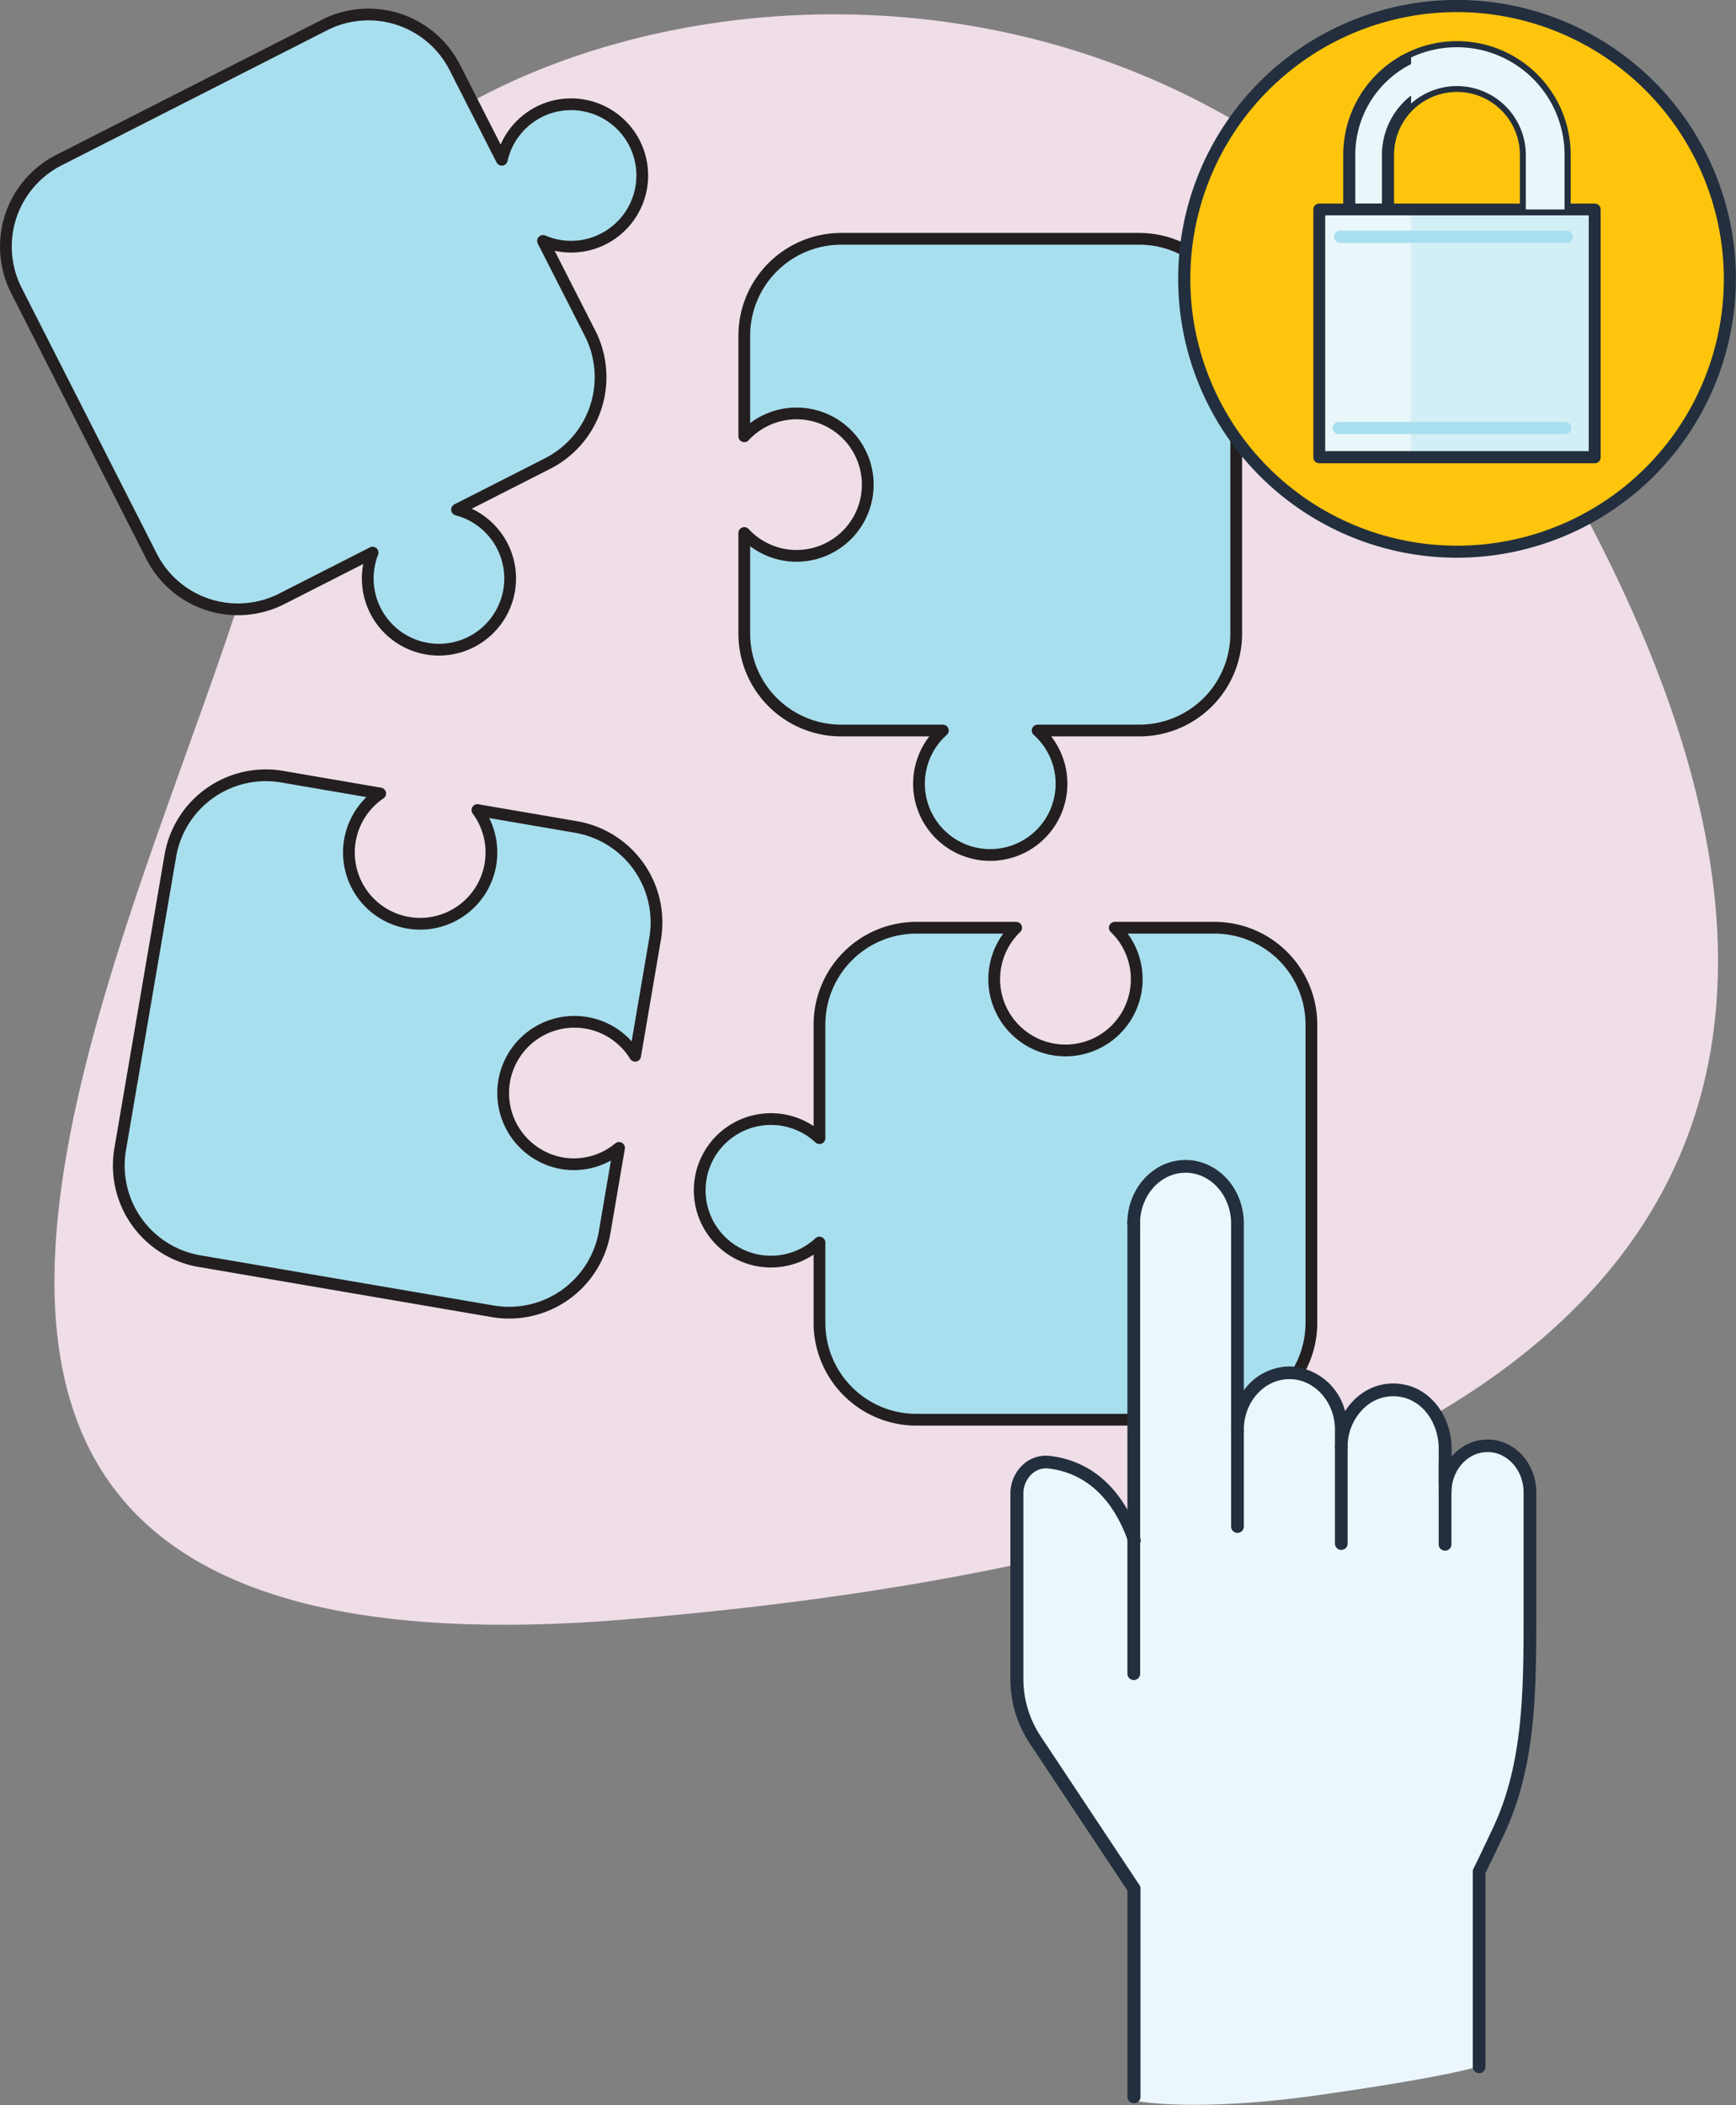
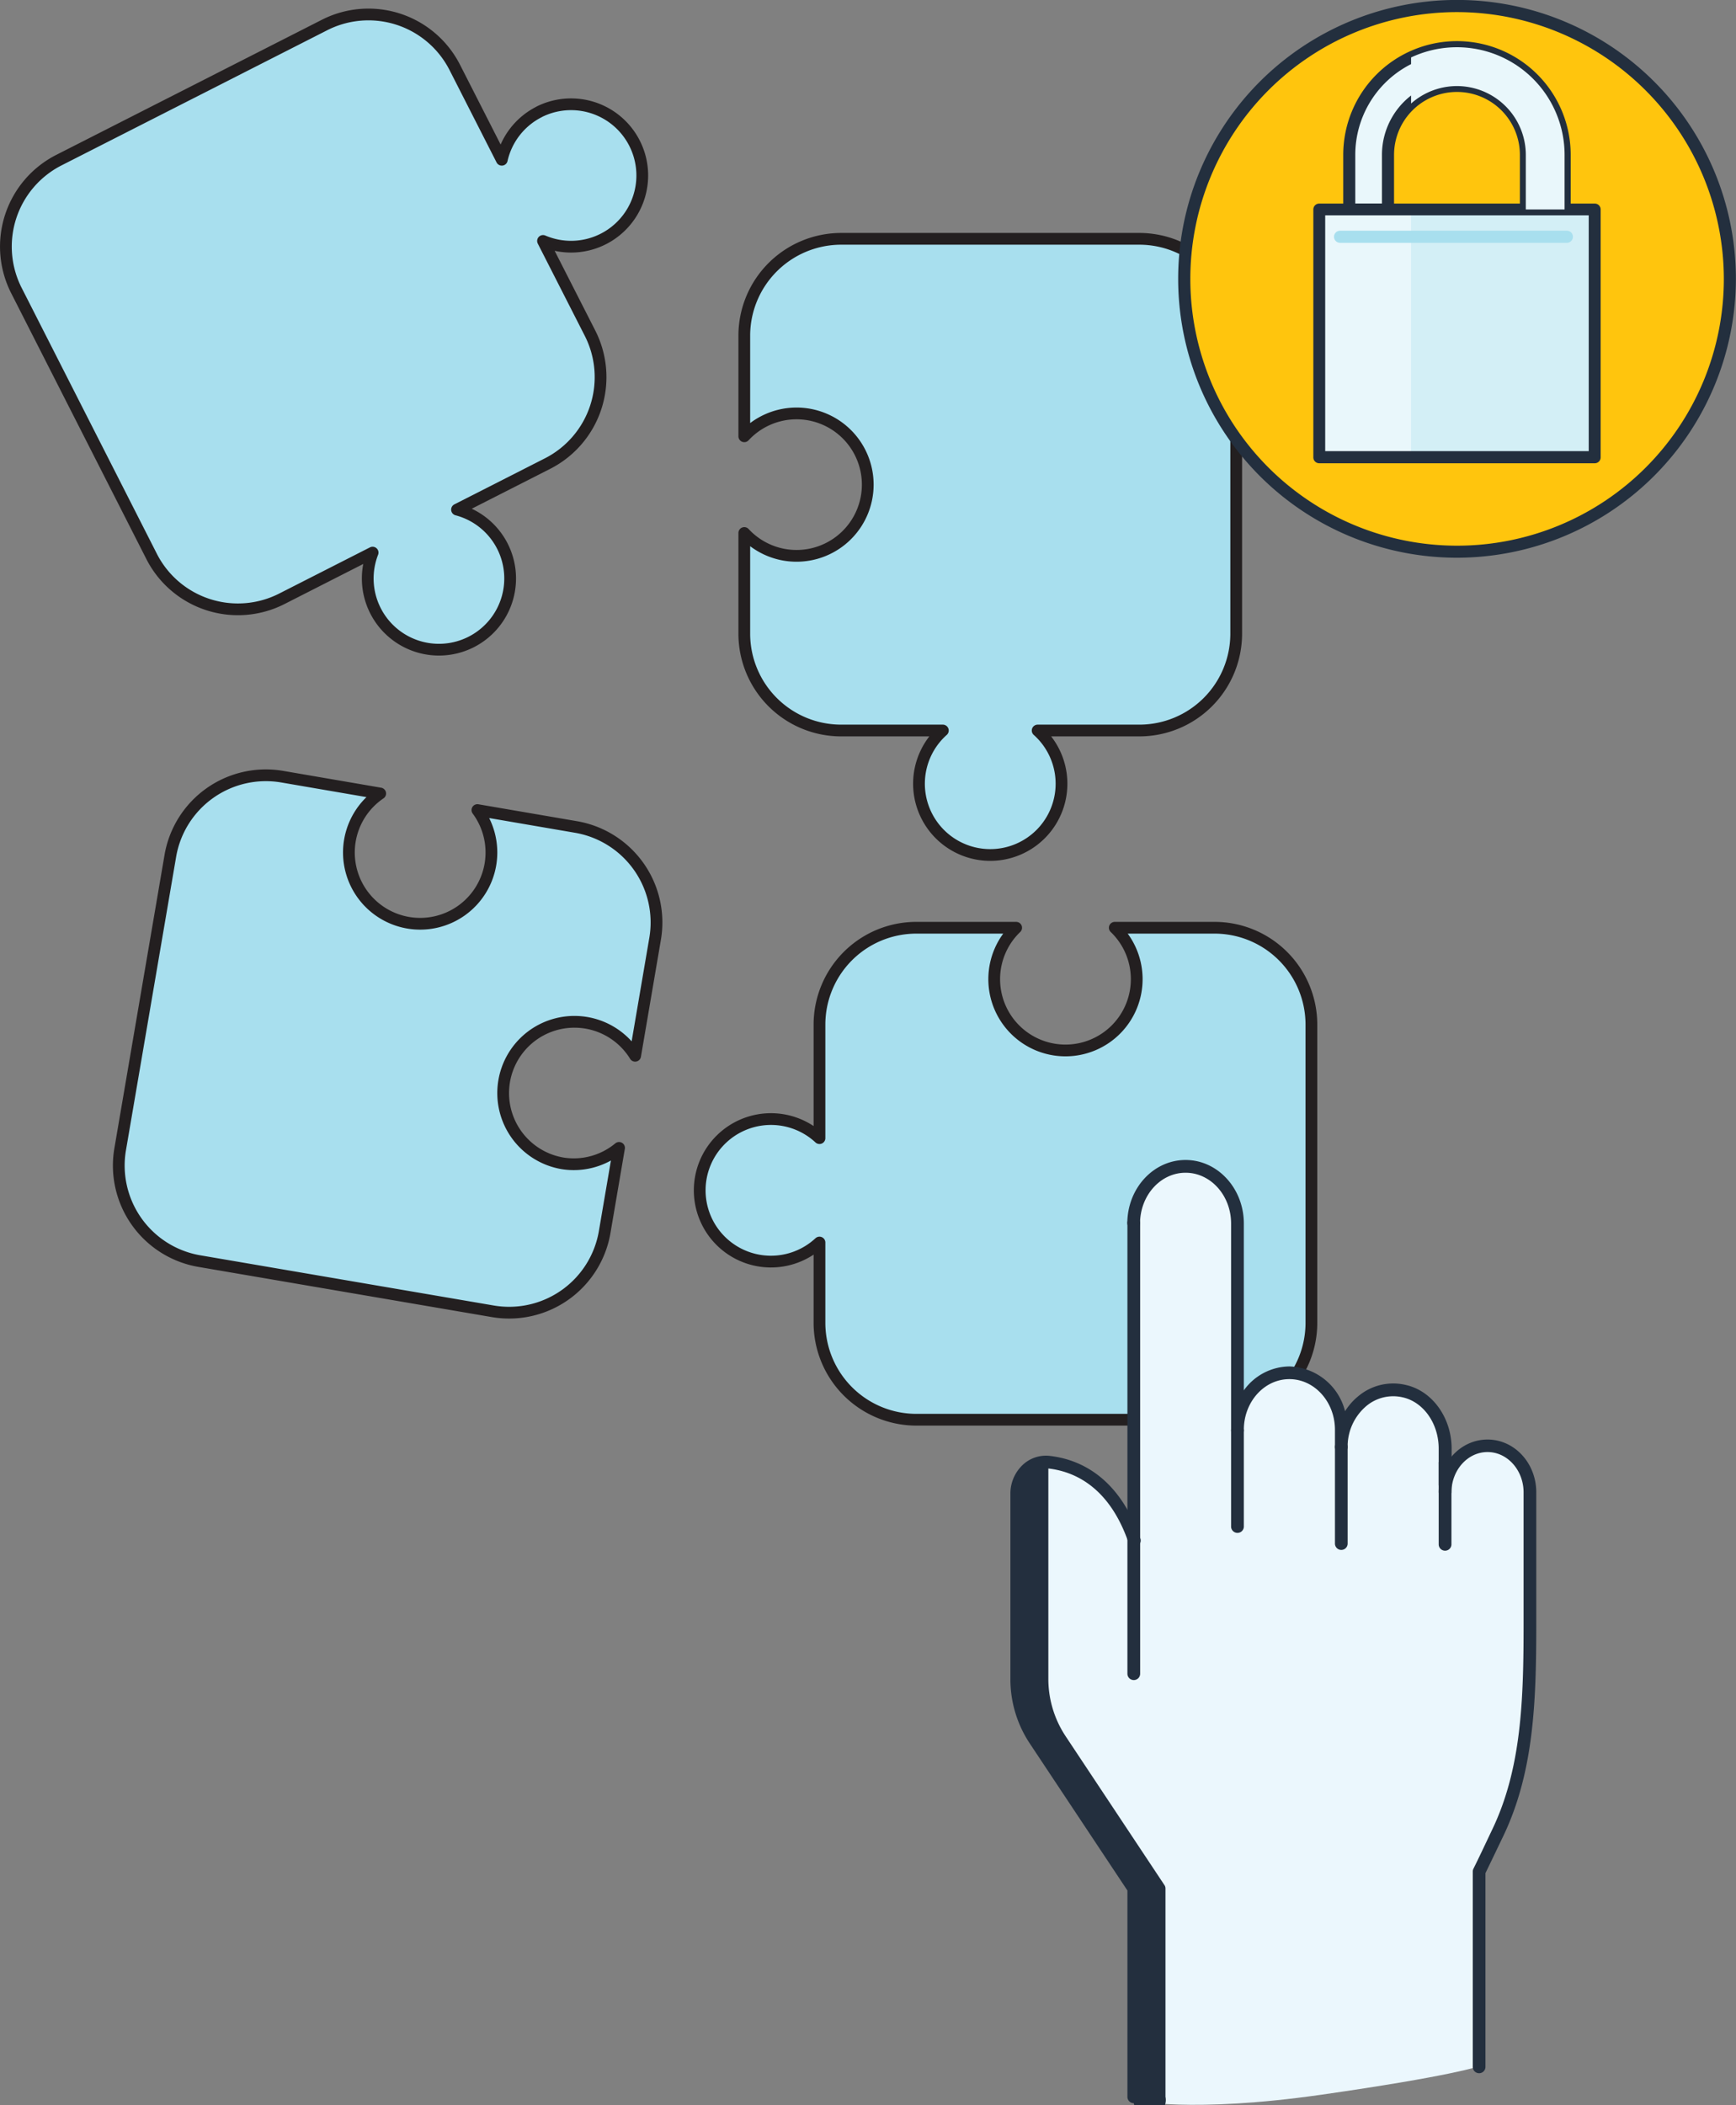
<svg xmlns="http://www.w3.org/2000/svg" viewBox="0 0 295.52 358.3">
  <rect x="0" y="0" width="295.52" height="358.3" fill="#808080" stroke="none" />
  <defs>
    <style>.cls-1{fill:none;}.cls-2{isolation:isolate;}.cls-3{fill:#fce8f3;opacity:0.89;}.cls-11,.cls-4{fill:#a8dfee;}.cls-4{stroke:#231f20;stroke-linecap:round;stroke-linejoin:round;stroke-width:2px;}.cls-5{fill:#ebf7fd;}.cls-6{fill:#232f3e;}.cls-7{fill:#ffc50d;}.cls-8{fill:#e9f7fb;}.cls-9{fill:#d3eff6;}.cls-10{mix-blend-mode:multiply;}.cls-12{clip-path:url(#clip-path);}</style>
    <clipPath id="clip-path" transform="translate(0 -6.35)">
      <rect class="cls-1" x="240.2" width="31.27" height="42.18" transform="translate(511.68 42.18) rotate(180)" />
    </clipPath>
  </defs>
  <g class="cls-2">
    <g id="Layer_2" data-name="Layer 2">
      <g id="Illustrations">
-         <path class="cls-3" d="M106.41,282c187-15.39,222.27-92.94,153.53-205.34S40.87,12.5,47.76,71.05C53.85,122.85-74.45,296.93,106.41,282Z" transform="translate(0 -6.35)" />
        <path class="cls-4" d="M91.75,25.41a12.11,12.11,0,0,0-6.33,8.13l-8-15.71a16.49,16.49,0,0,0-22.18-7.22L10,33.62A16.51,16.51,0,0,0,2.8,55.81l23,45.23A16.49,16.49,0,0,0,48,108.26l15.43-7.85A12.12,12.12,0,1,0,77.8,93.09l15.42-7.84a16.5,16.5,0,0,0,7.22-22.19l-8-15.7a12.12,12.12,0,1,0-.71-21.95Z" transform="translate(0 -6.35)" />
        <path class="cls-4" d="M95.76,204.36a12.13,12.13,0,1,1,12.36-18.31l3.4-19.91A16.49,16.49,0,0,0,98,147.1l-16.73-2.87a12.13,12.13,0,1,1-16.55-2.82L48,138.54A16.5,16.5,0,0,0,29,152l-8.55,50a16.5,16.5,0,0,0,13.48,19l50,8.55a16.5,16.5,0,0,0,19-13.48l2.45-14.34A12.06,12.06,0,0,1,95.76,204.36Z" transform="translate(0 -6.35)" />
        <path class="cls-4" d="M206.77,164.26h-17a12.13,12.13,0,1,1-16.79,0H156a16.49,16.49,0,0,0-16.5,16.49v19.32a12.13,12.13,0,1,0,0,17.77V231.5A16.5,16.5,0,0,0,156,248h50.75a16.49,16.49,0,0,0,16.49-16.5V180.75A16.49,16.49,0,0,0,206.77,164.26Z" transform="translate(0 -6.35)" />
        <path class="cls-4" d="M193.94,47H143.2a16.5,16.5,0,0,0-16.5,16.5V80.61a12.12,12.12,0,1,1,0,16.46V114.2a16.49,16.49,0,0,0,16.5,16.49h17.3a12.13,12.13,0,1,0,16.14,0h17.3a16.49,16.49,0,0,0,16.5-16.49V63.45A16.5,16.5,0,0,0,193.94,47Z" transform="translate(0 -6.35)" />
        <path class="cls-5" d="M193,363.87V327.8l-20-30.62V259l4-3.86,7,1.72,8.94,9.75V213.44l2.8-5.92,6-2.65,7.13,4,1.71,8.35v28l2.36-2.16,5.53-3.06,6,1.71,3.78,5.87,1.78-.86,5.6-3.73,6,1.27,3.49,4.54.76,8.34,3.7-3.79,5.16-.79,4.05,2.86,1.53,5.36v9.6l-.68,29.74-1,6.47-4.24,12.54-2.74,5.7v33.25s-4.42,1.61-26.67,4.8S193,363.87,193,363.87Z" transform="translate(0 -6.35)" />
-         <path class="cls-6" d="M193,364.33a1.08,1.08,0,0,1-1.08-1.08V328.13L175.23,303A19.78,19.78,0,0,1,172,292V260.6a6.71,6.71,0,0,1,2.19-5,5.79,5.79,0,0,1,4.48-1.45c5,.57,11.7,3.44,15.37,13.87a1.08,1.08,0,1,1-2,.71c-3.29-9.36-9.2-11.93-13.58-12.43a3.49,3.49,0,0,0-2.79.92,4.53,4.53,0,0,0-1.46,3.4V292a17.69,17.69,0,0,0,2.9,9.81l16.85,25.38a1,1,0,0,1,.19.59v35.45A1.08,1.08,0,0,1,193,364.33Z" transform="translate(0 -6.35)" />
+         <path class="cls-6" d="M193,364.33a1.08,1.08,0,0,1-1.08-1.08V328.13L175.23,303A19.78,19.78,0,0,1,172,292V260.6a6.71,6.71,0,0,1,2.19-5,5.79,5.79,0,0,1,4.48-1.45c5,.57,11.7,3.44,15.37,13.87a1.08,1.08,0,1,1-2,.71c-3.29-9.36-9.2-11.93-13.58-12.43V292a17.69,17.69,0,0,0,2.9,9.81l16.85,25.38a1,1,0,0,1,.19.59v35.45A1.08,1.08,0,0,1,193,364.33Z" transform="translate(0 -6.35)" />
        <path class="cls-6" d="M193,292.31a1.08,1.08,0,0,1-1.08-1.08V214.61a1.09,1.09,0,1,1,2.17,0v76.62A1.08,1.08,0,0,1,193,292.31Z" transform="translate(0 -6.35)" />
        <path class="cls-6" d="M246,260.12a1.08,1.08,0,0,1-1.09-1.08v-6.12c0-4.26-2.57-7.93-6.12-8.73a7.12,7.12,0,0,0-6.14,1.43,9,9,0,0,0-3.24,7,1.08,1.08,0,1,1-2.16,0v-2.91c0-4.75-3.48-8.62-7.76-8.62s-7.75,3.87-7.75,8.62a1.09,1.09,0,1,1-2.17,0V214.61c0-4.77-3.47-8.65-7.75-8.65s-7.75,3.88-7.75,8.65a1.09,1.09,0,0,1-2.17,0c0-6,4.45-10.82,9.92-10.82s9.92,4.85,9.92,10.82V243a9.66,9.66,0,0,1,7.75-4.07,10.08,10.08,0,0,1,9.48,7.62,10.42,10.42,0,0,1,2.33-2.62,9.24,9.24,0,0,1,8-1.85c4.52,1,7.81,5.58,7.81,10.84V259A1.08,1.08,0,0,1,246,260.12Z" transform="translate(0 -6.35)" />
        <path class="cls-6" d="M246,270.29a1.08,1.08,0,0,1-1.09-1.08V255.49a1.09,1.09,0,1,1,2.17,0v13.72A1.08,1.08,0,0,1,246,270.29Z" transform="translate(0 -6.35)" />
        <path class="cls-6" d="M210.66,267.26a1.08,1.08,0,0,1-1.09-1.08V249.72a1.09,1.09,0,0,1,2.17,0v16.46A1.08,1.08,0,0,1,210.66,267.26Z" transform="translate(0 -6.35)" />
        <path class="cls-6" d="M228.33,270.16a1.08,1.08,0,0,1-1.08-1.08V252.63a1.08,1.08,0,1,1,2.16,0v16.45A1.08,1.08,0,0,1,228.33,270.16Z" transform="translate(0 -6.35)" />
        <path class="cls-6" d="M251.79,359.23a1.08,1.08,0,0,1-1.08-1.08V324.9a1.08,1.08,0,0,1,.11-.47c1-2,2.05-4.26,3.17-6.61,5-10.39,5.37-22,5.37-35V260.37c0-3.79-2.76-6.87-6.14-6.87s-6.14,3.08-6.14,6.87a1.09,1.09,0,0,1-2.17,0c0-5,3.73-9,8.31-9s8.3,4,8.3,9v22.42c0,13.29-.42,25.16-5.58,36-1.08,2.25-2.13,4.45-3.07,6.38v33A1.08,1.08,0,0,1,251.79,359.23Z" transform="translate(0 -6.35)" />
        <ellipse class="cls-7" cx="248.02" cy="47.46" rx="46.48" ry="46.44" />
        <path class="cls-6" d="M248,101.28a47.47,47.47,0,1,1,47.5-47.46A47.53,47.53,0,0,1,248,101.28Zm0-92.87a45.41,45.41,0,1,0,45.45,45.41A45.48,45.48,0,0,0,248,8.41Z" transform="translate(0 -6.35)" />
        <path class="cls-8" d="M236.28,42V32.71A11.74,11.74,0,0,1,248,21h0a11.73,11.73,0,0,1,11.74,11.73V42h6.6V32.71A18.33,18.33,0,0,0,248,14.39h0a18.33,18.33,0,0,0-18.33,18.32V42Z" transform="translate(0 -6.35)" />
        <path class="cls-6" d="M267.38,43h-8.65V32.71a10.71,10.71,0,0,0-21.42,0V43h-8.65V32.71a19.36,19.36,0,0,1,38.72,0ZM260.79,41h4.54V32.71a17.31,17.31,0,0,0-34.62,0V41h4.54V32.71a12.77,12.77,0,0,1,25.54,0Z" transform="translate(0 -6.35)" />
        <rect class="cls-8" x="224.57" y="41.99" width="29.59" height="42.18" transform="translate(478.73 119.81) rotate(180)" />
        <rect class="cls-9" x="240.2" y="41.99" width="31.27" height="42.18" transform="translate(511.68 119.81) rotate(180)" />
        <path class="cls-6" d="M271.48,85.2H224.57a1,1,0,0,1-1-1V42a1,1,0,0,1,1-1h46.91a1,1,0,0,1,1,1V84.17A1,1,0,0,1,271.48,85.2Zm-45.89-2.06h44.86V43H225.59Z" transform="translate(0 -6.35)" />
        <g class="cls-10">
          <path class="cls-11" d="M266.73,47.68H228.12a1,1,0,0,1,0-2.06h38.61a1,1,0,0,1,0,2.06Z" transform="translate(0 -6.35)" />
        </g>
        <g class="cls-10">
-           <path class="cls-11" d="M266.48,80.23H227.9a1,1,0,0,1,0-2.06h38.58a1,1,0,0,1,0,2.06Z" transform="translate(0 -6.35)" />
-         </g>
+           </g>
        <g class="cls-10">
          <g class="cls-12">
            <path class="cls-8" d="M236.28,42V32.71A11.74,11.74,0,0,1,248,21h0a11.73,11.73,0,0,1,11.74,11.73V42h6.6V32.71A18.33,18.33,0,0,0,248,14.39h0a18.33,18.33,0,0,0-18.33,18.32V42Z" transform="translate(0 -6.35)" />
          </g>
        </g>
      </g>
    </g>
  </g>
</svg>